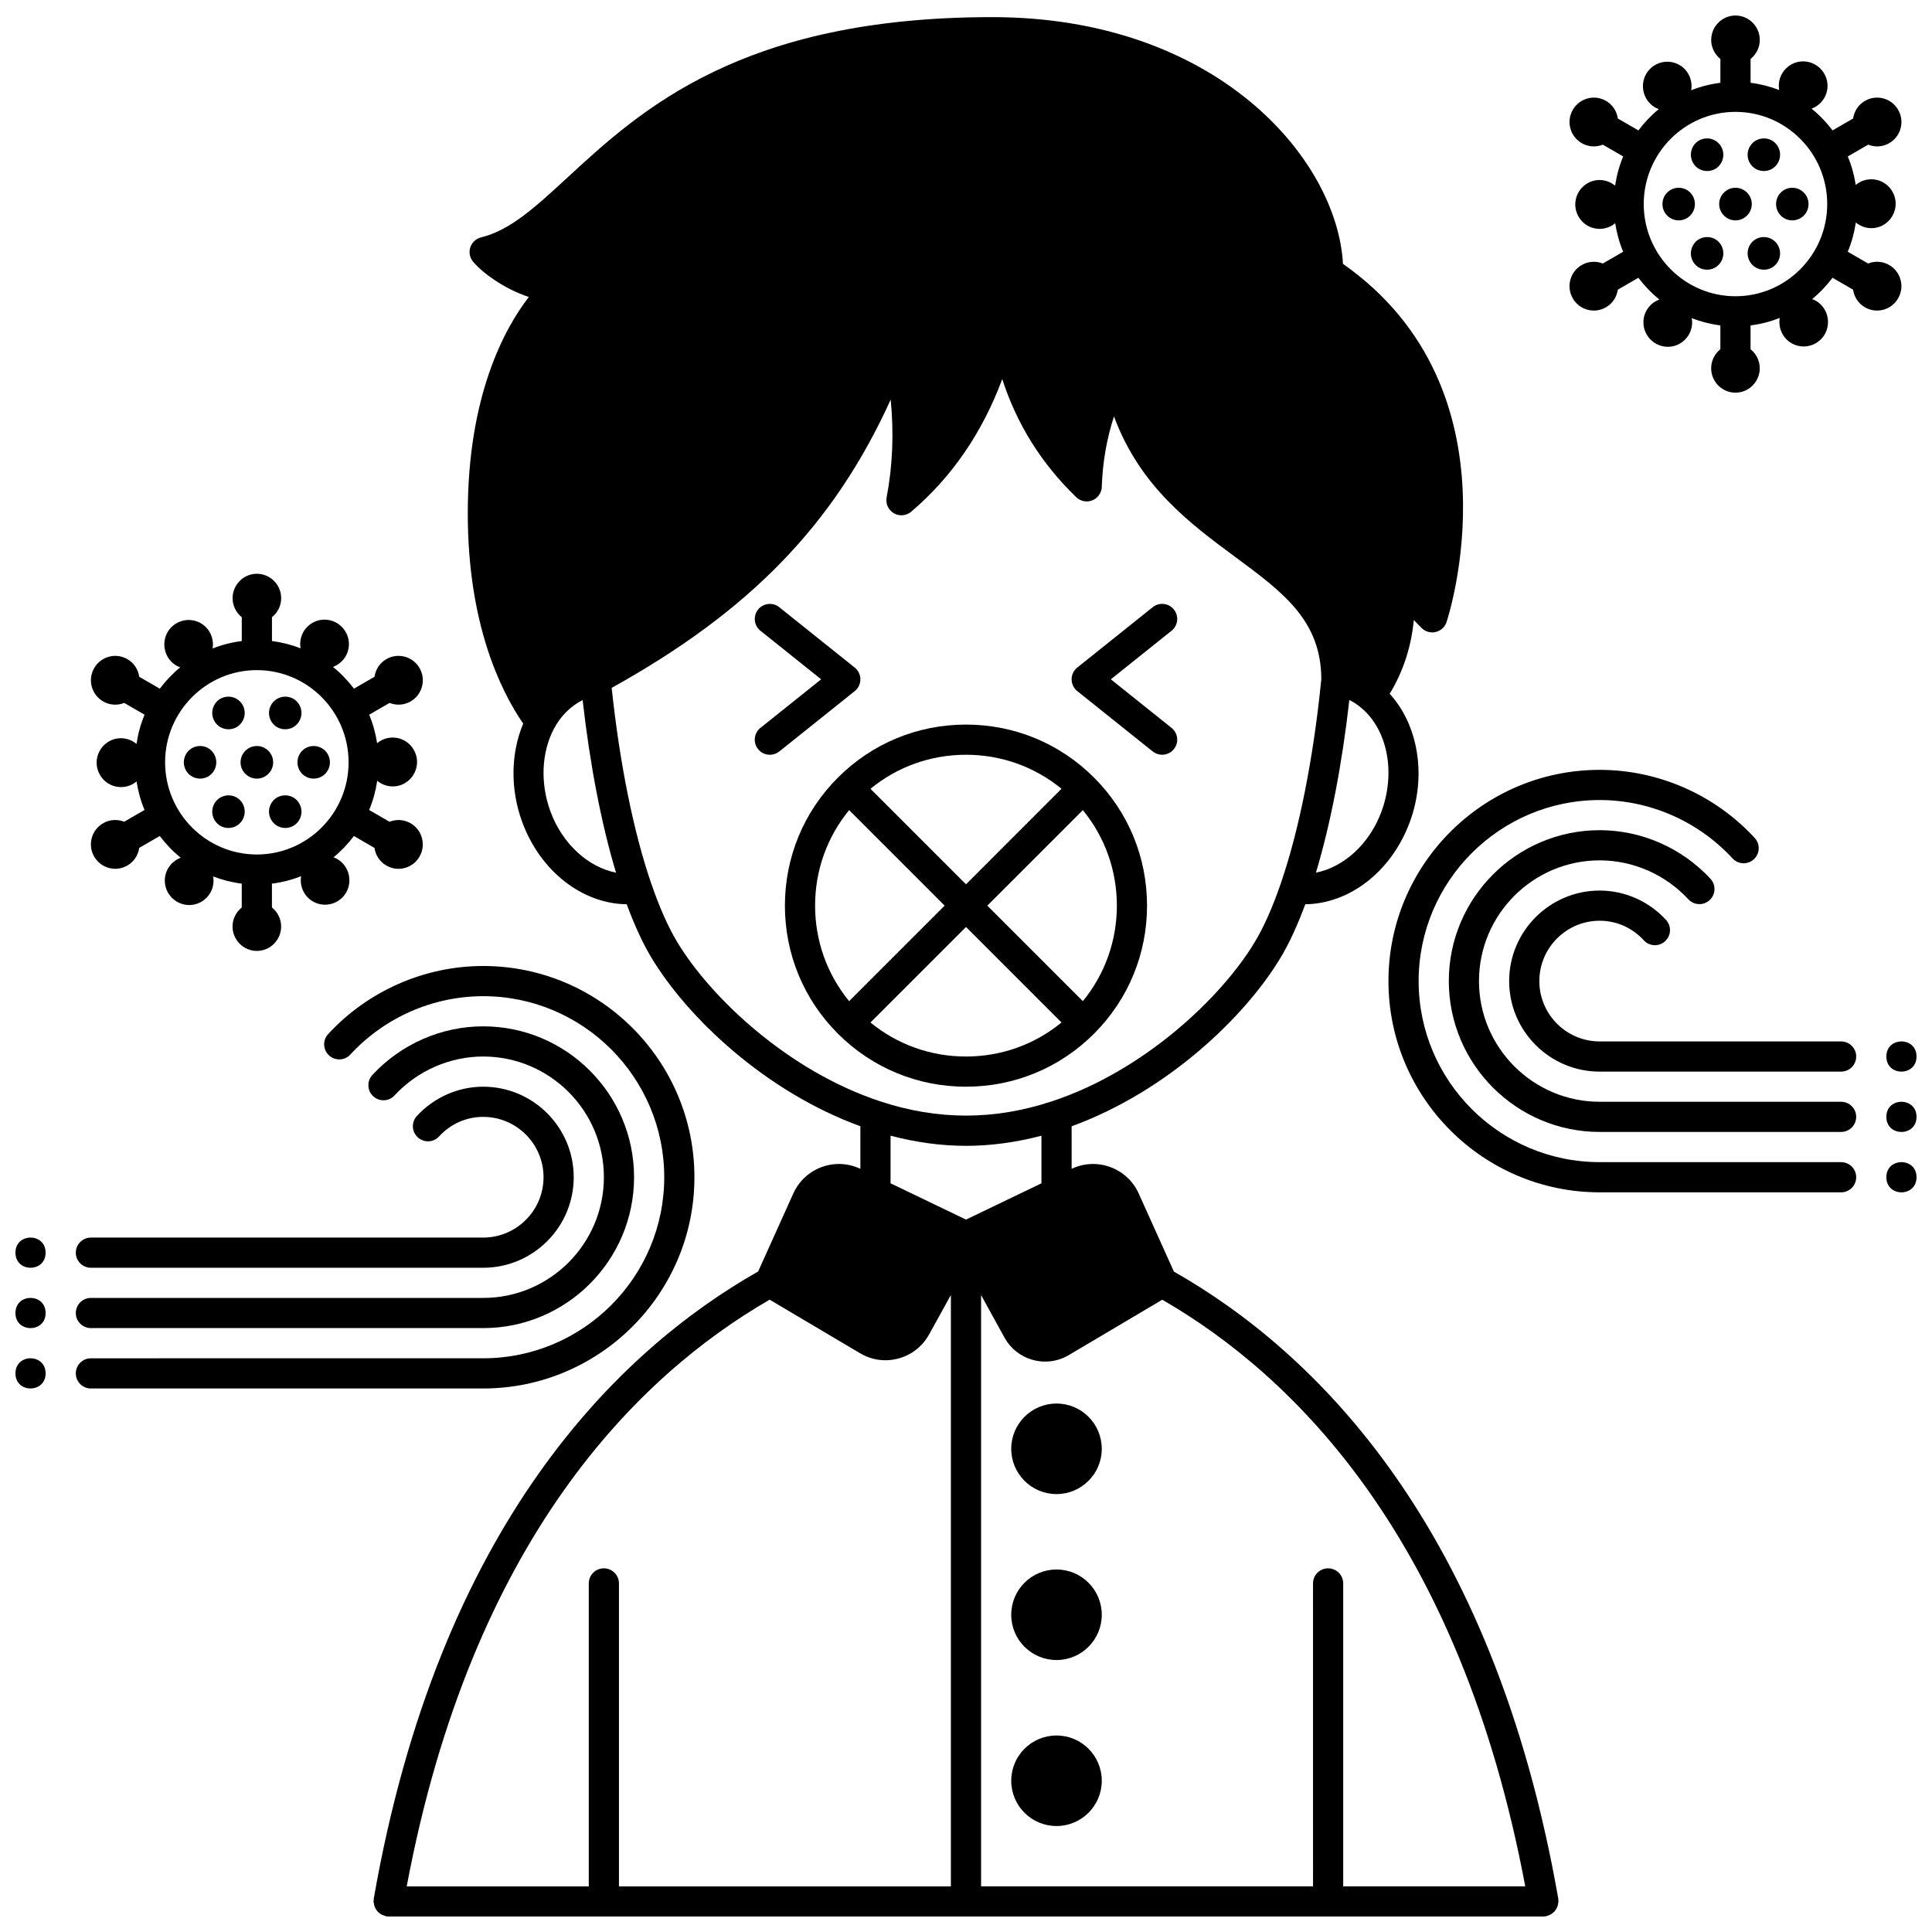
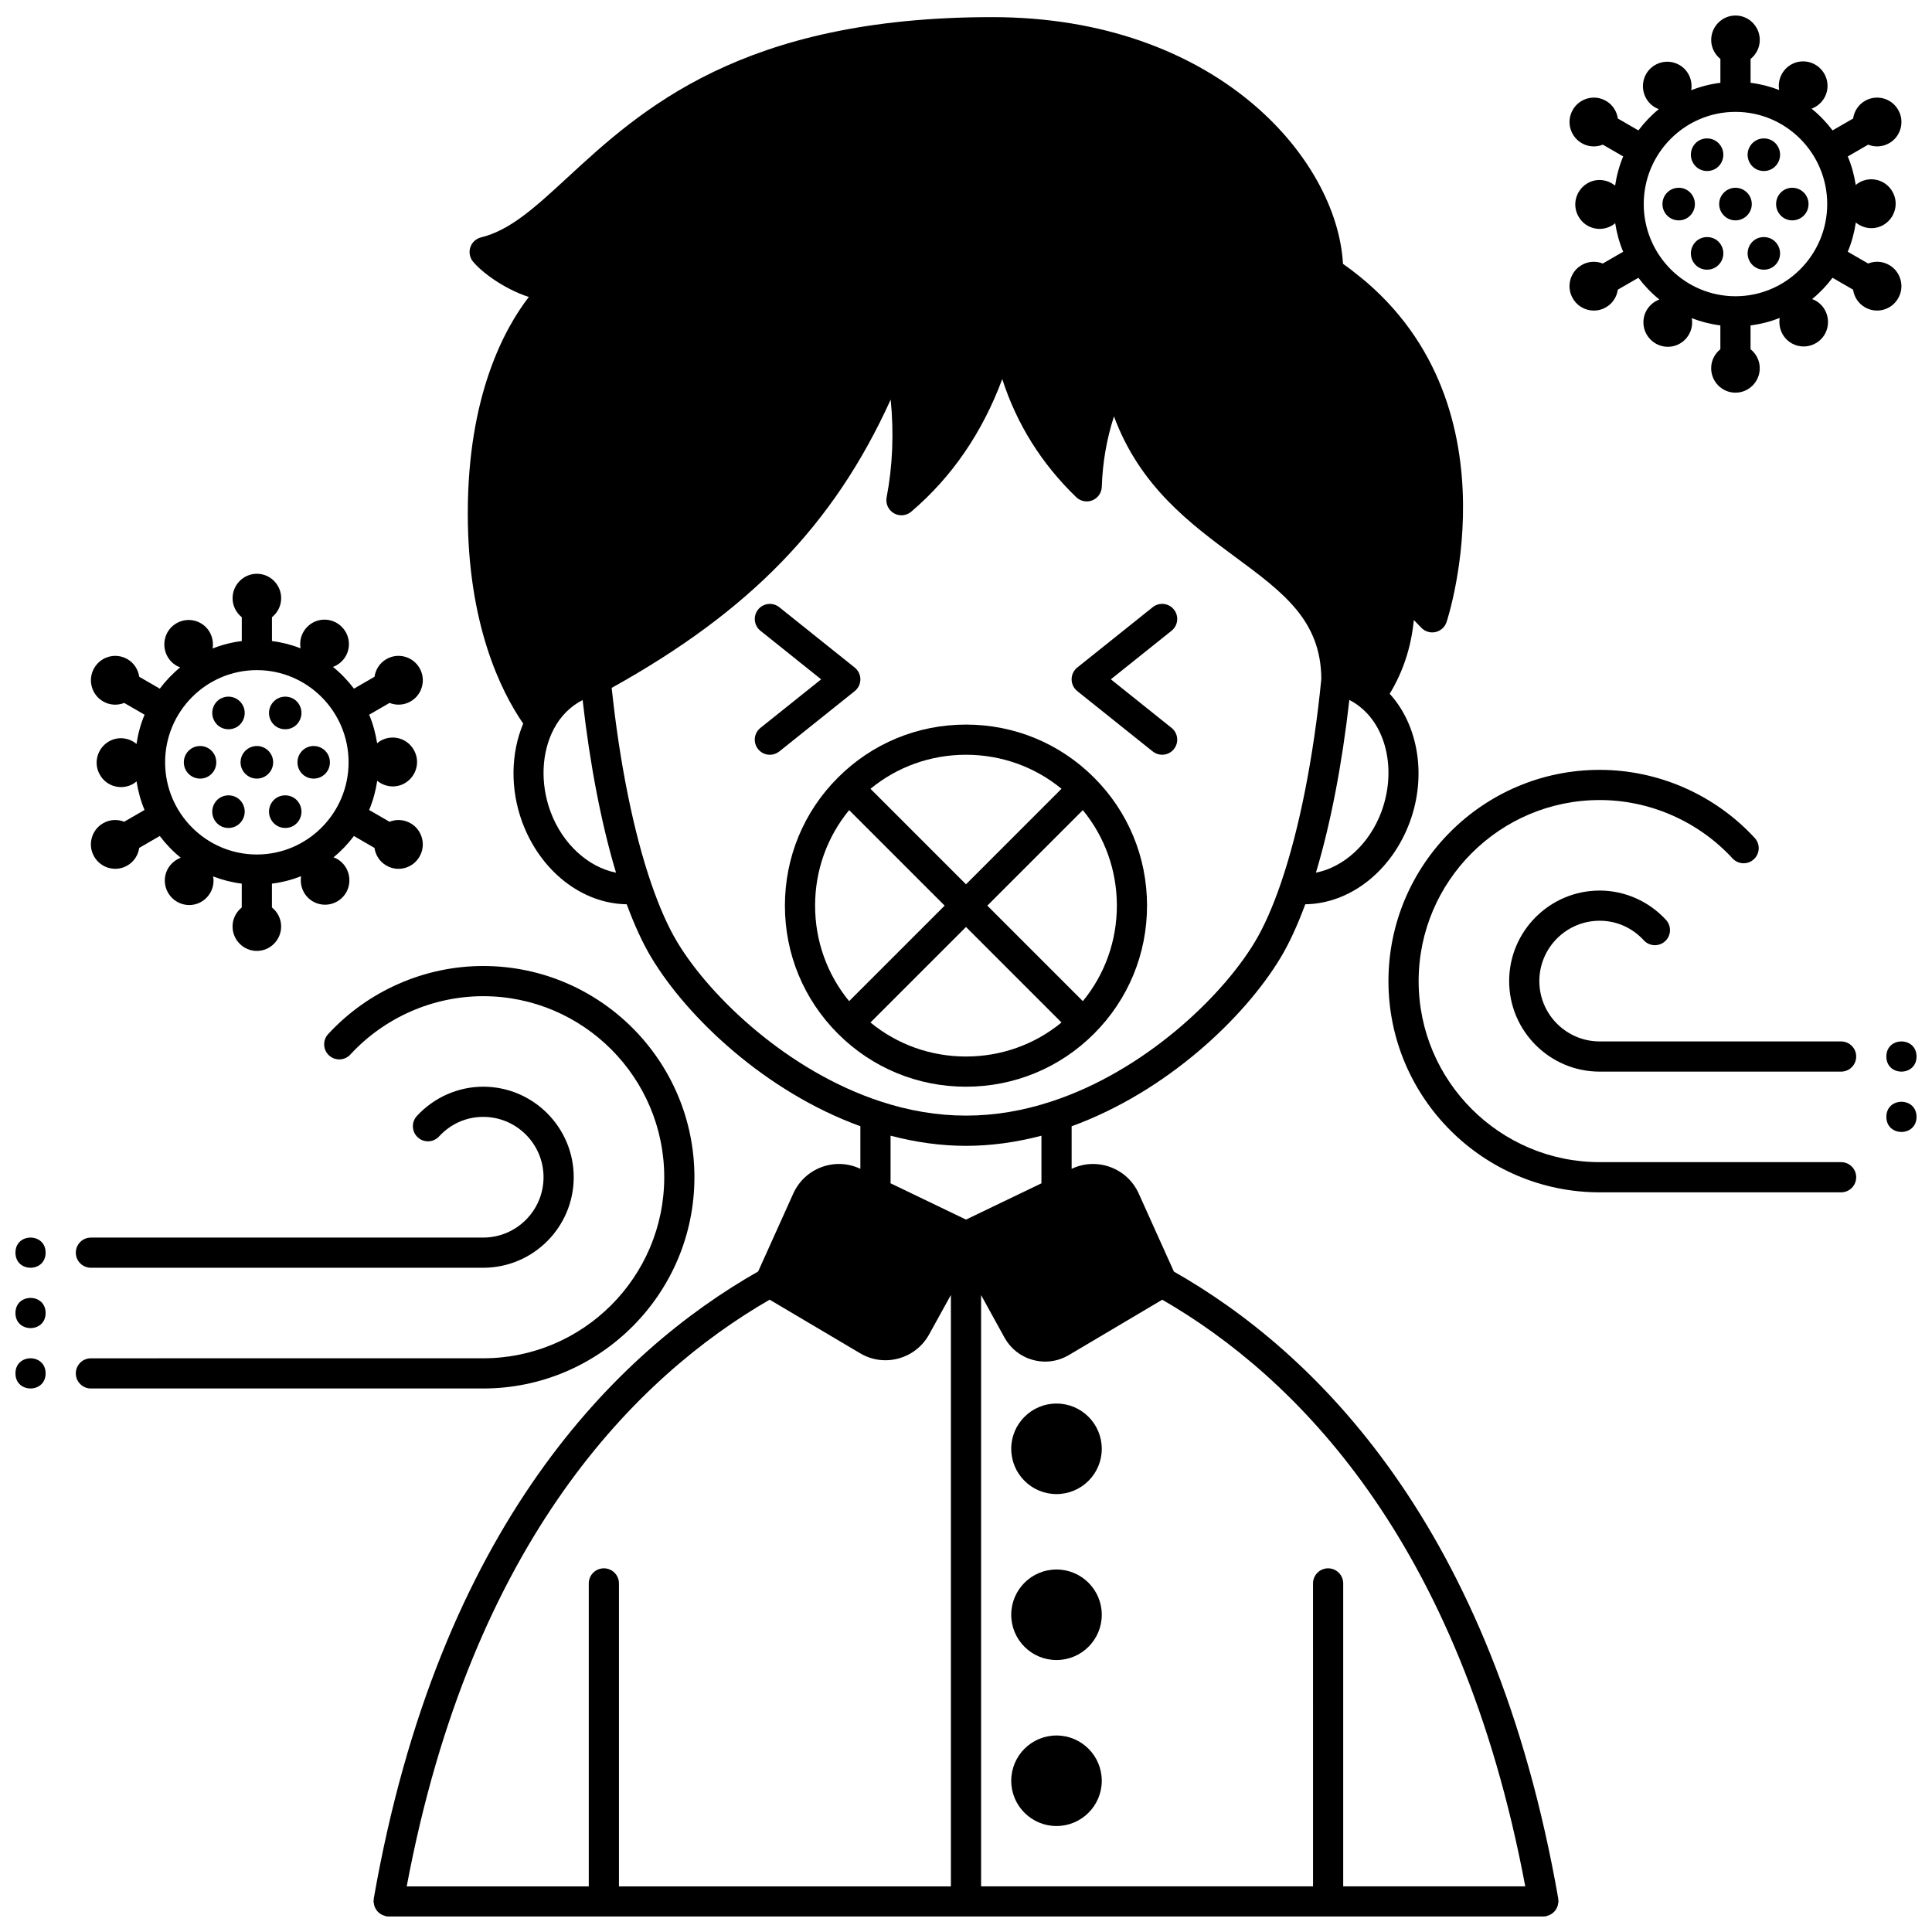
<svg xmlns="http://www.w3.org/2000/svg" width="800px" height="800px" version="1.1" viewBox="144 144 512 512">
  <defs>
    <clipPath id="h">
      <path d="m643 419h8.902v9h-8.902z" />
    </clipPath>
    <clipPath id="g">
      <path d="m643 435h8.902v9h-8.902z" />
    </clipPath>
    <clipPath id="f">
      <path d="m643 451h8.902v9h-8.902z" />
    </clipPath>
    <clipPath id="e">
      <path d="m559 148.09h89v100.91h-89z" />
    </clipPath>
    <clipPath id="d">
      <path d="m148.09 471h8.906v9h-8.906z" />
    </clipPath>
    <clipPath id="c">
      <path d="m148.09 487h8.906v9h-8.906z" />
    </clipPath>
    <clipPath id="b">
      <path d="m148.09 503h8.906v9h-8.906z" />
    </clipPath>
    <clipPath id="a">
      <path d="m242 148.09h316v503.81h-316z" />
    </clipPath>
  </defs>
  <g clip-path="url(#h)">
    <path d="m651.9 423.99c0 5.332-7.996 5.332-7.996 0s7.996-5.332 7.996 0" />
  </g>
  <g clip-path="url(#g)">
    <path d="m651.9 439.98c0 5.332-7.996 5.332-7.996 0s7.996-5.332 7.996 0" />
  </g>
  <g clip-path="url(#f)">
-     <path d="m651.9 455.98c0 5.332-7.996 5.332-7.996 0 0-5.332 7.996-5.332 7.996 0" />
-   </g>
+     </g>
  <g clip-path="url(#e)">
    <path d="m647.02 223.07c1.801-3.078 0.719-7.078-2.359-8.836-1.77-1.035-3.824-1.105-5.59-0.402l-5.398-3.121c1.031-2.438 1.734-5.043 2.144-7.746 2.012 1.676 4.926 2.035 7.324 0.637 3.078-1.801 4.16-5.758 2.359-8.836-1.758-3.117-5.719-4.16-8.797-2.398-0.332 0.191-0.629 0.418-0.91 0.656-0.414-2.637-1.109-5.18-2.113-7.566l5.398-3.121c1.766 0.699 3.82 0.629 5.59-0.402 3.078-1.758 4.16-5.758 2.359-8.836-1.758-3.078-5.719-4.16-8.797-2.359-1.77 1.012-2.856 2.769-3.137 4.668l-5.445 3.152c-1.617-2.141-3.477-4.082-5.562-5.762 2.453-0.914 4.227-3.254 4.227-6.055 0-3.559-2.918-6.477-6.477-6.477s-6.438 2.918-6.438 6.477c0 0.383 0.047 0.75 0.113 1.117-2.406-0.934-4.945-1.586-7.59-1.918v-6.316c1.477-1.191 2.438-2.996 2.438-5.035 0-3.559-2.879-6.477-6.438-6.477-3.559 0-6.438 2.918-6.438 6.477 0 2.039 0.965 3.848 2.438 5.035v6.316c-2.695 0.336-5.281 1.008-7.734 1.973 0.43-2.582-0.711-5.285-3.102-6.684-3.117-1.801-7.039-0.719-8.836 2.359-1.758 3.117-0.719 7.078 2.359 8.875 0.324 0.184 0.66 0.324 1 0.449-2.031 1.652-3.836 3.559-5.414 5.648l-5.445-3.152c-0.281-1.895-1.363-3.652-3.137-4.668-3.078-1.801-7.039-0.719-8.797 2.359-1.801 3.078-0.719 7.078 2.359 8.836 1.77 1.035 3.824 1.105 5.59 0.402l5.398 3.121c-1.031 2.438-1.734 5.043-2.144 7.746-2.012-1.676-4.926-2.035-7.324-0.637-3.078 1.801-4.16 5.758-2.359 8.836 1.758 3.117 5.719 4.16 8.797 2.398 0.332-0.191 0.629-0.418 0.91-0.656 0.414 2.637 1.109 5.184 2.113 7.566l-5.398 3.121c-1.766-0.699-3.82-0.629-5.59 0.402-3.078 1.758-4.16 5.758-2.359 8.836 1.758 3.078 5.719 4.16 8.797 2.359 1.77-1.012 2.856-2.769 3.137-4.668l5.445-3.152c1.617 2.141 3.477 4.082 5.562 5.762-2.453 0.914-4.227 3.254-4.227 6.055 0 3.559 2.918 6.477 6.477 6.477s6.438-2.918 6.438-6.477c0-0.383-0.047-0.75-0.113-1.113 2.406 0.934 4.945 1.586 7.59 1.918v6.316c-1.477 1.191-2.438 2.996-2.438 5.035 0 3.559 2.879 6.477 6.438 6.477 3.559 0 6.438-2.918 6.438-6.477 0-2.039-0.965-3.848-2.438-5.035v-6.316c2.695-0.336 5.281-1.008 7.734-1.973-0.43 2.582 0.711 5.285 3.102 6.684 3.117 1.801 7.039 0.719 8.836-2.359 1.758-3.117 0.719-7.078-2.359-8.875-0.324-0.184-0.66-0.324-1-0.449 2.031-1.652 3.836-3.559 5.414-5.648l5.445 3.152c0.281 1.895 1.363 3.652 3.137 4.668 3.082 1.793 7.039 0.715 8.797-2.363zm-43.102-0.562c-13.406 0-24.312-10.961-24.312-24.43 0-13.473 10.906-24.43 24.312-24.43 13.402 0 24.312 10.961 24.312 24.43-0.004 13.473-10.906 24.43-24.312 24.43z" />
  </g>
  <path d="m618.96 193.76c-2.359 0-4.277 1.918-4.277 4.32 0 2.398 1.918 4.32 4.277 4.32 2.398 0 4.32-1.918 4.32-4.32-0.004-2.402-1.922-4.32-4.32-4.32z" />
  <path d="m609.28 188.76c2.078 1.16 4.719 0.48 5.879-1.598 1.199-2.078 0.48-4.719-1.559-5.918-2.078-1.16-4.68-0.48-5.879 1.598-1.203 2.078-0.484 4.719 1.559 5.918z" />
  <path d="m609.28 207.39c-2.039 1.199-2.758 3.84-1.559 5.918 1.199 2.078 3.797 2.758 5.879 1.598 2.039-1.199 2.758-3.84 1.559-5.918-1.164-2.078-3.801-2.758-5.879-1.598z" />
  <path d="m603.92 193.76c-2.359 0-4.32 1.918-4.32 4.32 0 2.398 1.961 4.32 4.32 4.32s4.32-1.918 4.32-4.32c-0.004-2.402-1.961-4.32-4.32-4.32z" />
  <path d="m598.56 207.39c-2.078-1.16-4.719-0.48-5.879 1.598-1.199 2.078-0.48 4.719 1.559 5.918 2.078 1.16 4.68 0.48 5.879-1.598 1.203-2.078 0.48-4.719-1.559-5.918z" />
  <path d="m598.56 188.76c2.039-1.199 2.758-3.84 1.559-5.918-1.199-2.078-3.797-2.758-5.879-1.598-2.039 1.199-2.758 3.84-1.559 5.918 1.16 2.078 3.801 2.758 5.879 1.598z" />
  <path d="m588.89 193.76c-2.398 0-4.32 1.918-4.32 4.32 0 2.398 1.918 4.32 4.32 4.32 2.359 0 4.277-1.918 4.277-4.32s-1.918-4.32-4.277-4.32z" />
  <path d="m227.11 350.34c2.398 0 4.32-1.918 4.32-4.32 0-2.398-1.918-4.32-4.32-4.32-2.359 0-4.277 1.918-4.277 4.32-0.004 2.402 1.918 4.32 4.277 4.32z" />
  <path d="m217.43 336.7c2.078 1.16 4.719 0.48 5.879-1.598 1.199-2.078 0.48-4.719-1.559-5.918-2.078-1.16-4.68-0.48-5.879 1.598-1.199 2.078-0.48 4.719 1.559 5.918z" />
  <path d="m217.43 355.34c-2.039 1.199-2.758 3.84-1.559 5.918 1.199 2.078 3.797 2.758 5.879 1.598 2.039-1.199 2.758-3.84 1.559-5.918-1.16-2.078-3.797-2.758-5.879-1.598z" />
  <path d="m212.07 350.34c2.359 0 4.32-1.918 4.32-4.32 0-2.398-1.961-4.32-4.32-4.32-2.359 0-4.32 1.918-4.32 4.32s1.961 4.32 4.32 4.32z" />
  <path d="m206.71 355.34c-2.078-1.16-4.719-0.48-5.879 1.598-1.199 2.078-0.48 4.719 1.559 5.918 2.078 1.16 4.68 0.48 5.879-1.598s0.48-4.719-1.559-5.918z" />
  <path d="m206.71 336.7c2.039-1.199 2.758-3.84 1.559-5.918s-3.797-2.758-5.879-1.598c-2.039 1.199-2.758 3.84-1.559 5.918 1.16 2.078 3.801 2.758 5.879 1.598z" />
  <path d="m197.04 350.34c2.359 0 4.277-1.918 4.277-4.32 0-2.398-1.918-4.32-4.277-4.32-2.398 0-4.32 1.918-4.32 4.32 0.004 2.402 1.922 4.32 4.32 4.32z" />
  <g clip-path="url(#d)">
    <path d="m156.09 475.97c0 5.332-7.996 5.332-7.996 0s7.996-5.332 7.996 0" />
  </g>
  <g clip-path="url(#c)">
    <path d="m156.09 491.96c0 5.332-7.996 5.332-7.996 0 0-5.332 7.996-5.332 7.996 0" />
  </g>
  <g clip-path="url(#b)">
    <path d="m156.09 507.96c0 5.332-7.996 5.332-7.996 0s7.996-5.332 7.996 0" />
  </g>
  <g clip-path="url(#a)">
    <path d="m556.93 648.35c0.016-0.152 0.094-0.289 0.094-0.445 0-0.125-0.059-0.223-0.066-0.344-0.012-0.117 0.027-0.223 0.008-0.344-17.332-99.184-64.699-145.11-101.87-166.23l-9.352-20.754c-1.496-3.266-4.18-5.746-7.555-6.969-3.356-1.211-6.973-1.043-10.195 0.488v-11.281c25.188-9.168 45.855-28.816 55.406-44.73 2.273-3.781 4.457-8.555 6.516-14.102 11.789-0.156 22.887-8.719 27.719-21.848 4.496-12.27 2.199-25.668-5.356-33.934 3.484-5.715 5.684-12.215 6.402-19.543l2.004 2.066c0.969 1 2.391 1.422 3.742 1.121 1.359-0.305 2.465-1.293 2.91-2.606 0.211-0.621 20.336-61.395-27.434-94.973-1.582-28.105-33.801-65.383-92.988-65.383-66.434 0-93.098 24.586-112.57 42.539-8.453 7.797-15.129 13.949-22.852 15.828-1.336 0.328-2.41 1.316-2.848 2.617-0.438 1.305-0.168 2.742 0.703 3.801 2.234 2.723 8.031 7.16 14.793 9.379-6.394 8.281-16.176 26.039-16.176 57.344 0 29.336 8.738 47.086 14.688 55.715-3.297 7.848-3.457 17.375-0.285 26.035 4.832 13.121 15.926 21.688 27.715 21.844 2.059 5.551 4.242 10.32 6.516 14.098 9.551 15.918 30.219 35.566 55.406 44.73v11.281c-3.223-1.523-6.84-1.699-10.195-0.488-3.375 1.227-6.059 3.703-7.562 6.988l-9.332 20.703c-37.16 21.125-84.547 67.066-101.88 166.26-0.02 0.117 0.02 0.227 0.008 0.344-0.012 0.121-0.066 0.223-0.066 0.344 0 0.16 0.07 0.293 0.094 0.445 0.031 0.273 0.07 0.523 0.156 0.781 0.078 0.246 0.184 0.469 0.309 0.688 0.125 0.223 0.258 0.43 0.418 0.625 0.168 0.199 0.348 0.363 0.547 0.527 0.195 0.16 0.391 0.297 0.621 0.414 0.234 0.129 0.48 0.211 0.742 0.293 0.148 0.043 0.27 0.141 0.426 0.164 0.23 0.039 0.461 0.055 0.684 0.059h0.004 306.04 0.004c0.227 0 0.457-0.02 0.688-0.059 0.156-0.027 0.277-0.121 0.426-0.168 0.262-0.074 0.504-0.164 0.738-0.289 0.227-0.121 0.43-0.262 0.625-0.418 0.199-0.164 0.379-0.328 0.547-0.527 0.164-0.195 0.297-0.398 0.418-0.625 0.125-0.219 0.227-0.445 0.309-0.688 0.078-0.246 0.121-0.5 0.148-0.773zm-8.719-4.441h-48.246v-80.289c0-2.211-1.793-4-4-4-2.207 0-4 1.789-4 4l0.004 80.289h-87.969v-156.7l6.227 11.312c1.629 2.914 4.293 5 7.504 5.875 1.074 0.293 2.168 0.441 3.254 0.441 2.164 0 4.301-0.578 6.242-1.711l24.785-14.688c34.938 20.152 78.895 63.383 96.199 155.47zm-148.21-196.25c6.582 0 13.285-0.926 19.992-2.684v12.613l-19.992 9.617-19.992-9.621v-12.613c6.703 1.762 13.41 2.688 19.992 2.688zm110.12-88.625c-3.188 8.66-10.047 14.781-17.387 16.227 3.867-12.824 6.934-28.723 8.855-45.766 1.047 0.539 2.066 1.172 3.066 2.023 7.027 5.781 9.273 17.102 5.465 27.516zm-220.25 0.004c-2.727-7.434-2.387-15.613 0.902-21.871 1.816-3.449 4.445-6.023 7.629-7.652 1.922 17.043 4.984 32.93 8.852 45.75-7.328-1.441-14.199-7.57-17.383-16.227zm33.582 34.578c-2.371-3.938-4.676-9.121-6.84-15.398-4.707-13.629-8.406-32-10.512-51.926 36.531-20.301 58.852-43.145 73.941-76.395 0.875 8.93 0.516 17.602-1.078 25.906-0.32 1.668 0.449 3.356 1.914 4.211 1.461 0.852 3.312 0.691 4.606-0.41 10.77-9.168 18.844-20.949 24.125-35.148 3.848 11.949 10.406 22.43 19.609 31.305 1.141 1.094 2.816 1.422 4.277 0.828 1.465-0.59 2.438-1.996 2.492-3.574 0.203-6.422 1.289-12.668 3.227-18.668 6.891 18.594 20.195 28.426 32.16 37.27 12.691 9.379 22.719 16.801 22.789 32.34-2.047 20.707-5.836 39.852-10.684 53.996-0.012 0.027-0.016 0.055-0.027 0.082-0.02 0.059-0.039 0.129-0.059 0.188-2.168 6.277-4.473 11.461-6.844 15.402-8.84 14.734-29.449 34.238-53.805 42.242-15.281 5.039-30.191 5.043-45.484-0.004-24.359-8.004-44.965-27.508-53.809-42.246zm24.508 94.809 23.996 14.211c2.051 1.219 4.34 1.844 6.664 1.844 1.148 0 2.309-0.152 3.445-0.457 3.492-0.941 6.383-3.195 8.148-6.371l5.781-10.473v156.73h-87.965v-80.289c0-2.211-1.793-4-4-4-2.207 0-4 1.789-4 4v80.289h-48.246c17.297-92.078 61.254-135.32 96.176-155.48z" />
  </g>
  <path d="m176.91 361.77c-1.766-0.699-3.82-0.629-5.59 0.402-3.078 1.758-4.16 5.758-2.359 8.836 1.758 3.078 5.719 4.16 8.797 2.359 1.77-1.012 2.856-2.769 3.137-4.668l5.445-3.152c1.617 2.141 3.477 4.082 5.562 5.762-2.457 0.922-4.227 3.262-4.227 6.059 0 3.559 2.918 6.477 6.477 6.477s6.438-2.918 6.438-6.477c0-0.383-0.047-0.75-0.113-1.113 2.406 0.934 4.945 1.586 7.59 1.918v6.316c-1.477 1.191-2.438 2.996-2.438 5.035 0 3.559 2.879 6.477 6.438 6.477 3.559 0 6.438-2.918 6.438-6.477 0-2.039-0.965-3.848-2.438-5.035v-6.316c2.695-0.336 5.281-1.008 7.734-1.973-0.43 2.582 0.711 5.285 3.102 6.684 3.117 1.801 7.039 0.719 8.836-2.359 1.758-3.117 0.719-7.078-2.359-8.875-0.324-0.184-0.66-0.324-1-0.449 2.031-1.652 3.836-3.559 5.414-5.648l5.445 3.152c0.281 1.895 1.363 3.652 3.137 4.668 3.078 1.801 7.039 0.719 8.797-2.359 1.801-3.078 0.719-7.078-2.359-8.836-1.77-1.035-3.824-1.105-5.59-0.402l-5.398-3.121c1.031-2.438 1.734-5.043 2.144-7.746 2.012 1.676 4.926 2.035 7.324 0.637 3.078-1.801 4.16-5.758 2.359-8.836-1.758-3.117-5.719-4.16-8.797-2.398-0.332 0.191-0.629 0.418-0.91 0.656-0.414-2.637-1.109-5.18-2.113-7.566l5.398-3.121c1.766 0.699 3.82 0.629 5.59-0.402 3.078-1.758 4.16-5.758 2.359-8.836-1.758-3.078-5.719-4.16-8.797-2.359-1.77 1.012-2.856 2.769-3.137 4.668l-5.445 3.152c-1.617-2.141-3.477-4.082-5.562-5.762 2.453-0.914 4.227-3.254 4.227-6.055 0-3.559-2.918-6.477-6.477-6.477-3.559 0-6.438 2.918-6.438 6.477 0 0.383 0.047 0.75 0.113 1.117-2.406-0.934-4.945-1.586-7.59-1.918v-6.316c1.477-1.191 2.438-2.996 2.438-5.035 0-3.559-2.879-6.477-6.438-6.477s-6.438 2.918-6.438 6.477c0 2.039 0.965 3.848 2.438 5.035v6.316c-2.695 0.336-5.281 1.008-7.734 1.973 0.43-2.582-0.711-5.285-3.102-6.684-3.117-1.801-7.039-0.719-8.836 2.359-1.758 3.117-0.719 7.078 2.359 8.875 0.324 0.184 0.66 0.324 1 0.449-2.031 1.652-3.836 3.559-5.414 5.648l-5.445-3.152c-0.281-1.895-1.363-3.652-3.137-4.668-3.078-1.801-7.039-0.719-8.797 2.359-1.801 3.078-0.719 7.078 2.359 8.836 1.77 1.035 3.824 1.105 5.59 0.402l5.398 3.121c-1.031 2.438-1.734 5.043-2.144 7.746-2.016-1.688-4.938-2.047-7.332-0.648-3.078 1.801-4.16 5.758-2.359 8.836 1.758 3.117 5.719 4.16 8.797 2.398 0.332-0.191 0.629-0.418 0.91-0.656 0.414 2.637 1.109 5.184 2.113 7.566zm35.156-40.18c13.406 0 24.312 10.961 24.312 24.43 0 13.473-10.906 24.43-24.312 24.43-13.402 0-24.312-10.961-24.312-24.43 0-13.473 10.906-24.43 24.312-24.43z" />
  <path d="m372.01 324.03c0-1.215-0.551-2.363-1.5-3.121l-19.992-15.992c-1.719-1.379-4.242-1.098-5.617 0.625-1.379 1.723-1.098 4.242 0.625 5.617l16.086 12.871-16.09 12.871c-1.727 1.379-2.004 3.894-0.625 5.617 0.793 0.992 1.953 1.504 3.125 1.504 0.875 0 1.758-0.289 2.496-0.875l19.992-15.992c0.949-0.762 1.5-1.91 1.5-3.125z" />
  <path d="m449.48 343.14c0.738 0.586 1.617 0.875 2.5 0.875 1.172 0 2.336-0.512 3.121-1.5 1.379-1.723 1.098-4.242-0.625-5.617l-16.09-12.875 16.09-12.871c1.727-1.379 2.004-3.894 0.625-5.617-1.375-1.723-3.894-2.004-5.617-0.625l-19.992 15.992c-0.953 0.758-1.504 1.906-1.504 3.121s0.551 2.363 1.5 3.121z" />
  <path d="m433.93 417.94c9.059-9.059 14.047-21.109 14.047-33.938s-4.988-24.879-14.047-33.934c-9.055-9.059-21.109-14.047-33.934-14.047-12.828 0-24.879 4.988-33.934 14.047-9.059 9.055-14.051 21.105-14.051 33.934s4.988 24.879 14.047 33.934c9.059 9.059 21.113 14.051 33.938 14.051 12.82 0 24.875-4.988 33.934-14.047zm-59.25-2.969 25.316-25.312 25.312 25.312c-7.121 5.844-15.973 9.016-25.312 9.016-9.344 0-18.195-3.172-25.316-9.016zm56.285-5.652-25.316-25.316 25.312-25.312c5.844 7.121 9.02 15.969 9.02 25.312 0 9.34-3.176 18.195-9.016 25.316zm-5.656-56.285-25.312 25.316-25.312-25.312c7.117-5.844 15.965-9.02 25.312-9.02 9.344 0 18.191 3.176 25.312 9.016zm-56.281 5.656 25.312 25.312-25.312 25.312c-5.844-7.117-9.02-15.973-9.02-25.312 0-9.344 3.18-18.191 9.02-25.312z" />
-   <path d="m168.09 495.96h103.96c22.047 0 39.984-17.938 39.984-39.984 0-22.047-17.938-39.984-39.984-39.984-11.074 0-21.777 4.695-29.359 12.879-1.5 1.621-1.406 4.152 0.215 5.648 1.621 1.504 4.152 1.406 5.648-0.215 6.074-6.559 14.641-10.316 23.496-10.316 17.637 0 31.988 14.352 31.988 31.988 0 17.637-14.352 31.988-31.988 31.988h-103.96c-2.207 0-4 1.789-4 4 0 2.211 1.793 3.996 4 3.996z" />
  <path d="m328.03 455.98c0-30.867-25.109-55.98-55.98-55.98-15.539 0-30.512 6.578-41.086 18.047-1.496 1.625-1.395 4.152 0.23 5.648 1.625 1.492 4.156 1.395 5.648-0.23 9.066-9.828 21.895-15.465 35.207-15.465 26.457 0 47.98 21.523 47.98 47.98 0 26.457-21.523 47.98-47.98 47.98l-103.96 0.004c-2.207 0-4 1.789-4 4 0 2.211 1.793 4 4 4h103.96c30.867-0.004 55.98-25.117 55.98-55.984z" />
  <path d="m168.09 479.97h103.96c13.23 0 23.992-10.762 23.992-23.992 0-13.23-10.762-23.992-23.992-23.992-6.633 0-13.039 2.832-17.578 7.769-1.496 1.625-1.387 4.156 0.238 5.648 1.629 1.504 4.16 1.391 5.648-0.238 3.074-3.336 7.227-5.18 11.691-5.18 8.82 0 15.992 7.172 15.992 15.992 0 8.82-7.172 15.992-15.992 15.992l-103.96 0.004c-2.207 0-4 1.789-4 4 0 2.207 1.793 3.996 4 3.996z" />
-   <path d="m631.91 435.98h-63.977c-17.637 0-31.988-14.352-31.988-31.988 0-17.637 14.352-31.988 31.988-31.988 8.855 0 17.418 3.758 23.496 10.316 1.504 1.621 4.035 1.715 5.648 0.215 1.621-1.5 1.715-4.031 0.215-5.648-7.582-8.184-18.281-12.879-29.359-12.879-22.047 0-39.984 17.938-39.984 39.984s17.938 39.984 39.984 39.984h63.977c2.207 0 4-1.789 4-4 0-2.207-1.793-3.996-4-3.996z" />
  <path d="m631.91 451.98h-63.977c-26.457 0-47.98-21.523-47.98-47.98s21.523-47.98 47.98-47.98c13.312 0 26.141 5.637 35.207 15.465 1.496 1.625 4.031 1.73 5.648 0.227 1.625-1.496 1.727-4.027 0.227-5.648-10.57-11.469-25.547-18.043-41.082-18.043-30.867 0-55.98 25.109-55.98 55.98 0 30.867 25.109 55.98 55.98 55.98h63.977c2.207 0 4-1.789 4-4 0-2.215-1.793-4-4-4z" />
  <path d="m631.91 419.99h-63.977c-8.82 0-15.992-7.172-15.992-15.992s7.172-15.992 15.992-15.992c4.465 0 8.617 1.84 11.691 5.188 1.496 1.625 4.023 1.73 5.648 0.238 1.629-1.496 1.73-4.023 0.238-5.648-4.539-4.949-10.941-7.777-17.578-7.777-13.23 0-23.992 10.762-23.992 23.992s10.762 23.992 23.992 23.992h63.977c2.207 0 4-1.789 4-4 0-2.215-1.793-4-4-4z" />
  <path d="m435.98 527.95c0 6.625-5.371 11.996-11.996 11.996s-11.996-5.371-11.996-11.996 5.371-11.996 11.996-11.996 11.996 5.371 11.996 11.996" />
  <path d="m435.98 571.93c0 6.625-5.371 11.996-11.996 11.996s-11.996-5.371-11.996-11.996 5.371-11.996 11.996-11.996 11.996 5.371 11.996 11.996" />
  <path d="m435.98 615.92c0 6.625-5.371 11.996-11.996 11.996s-11.996-5.371-11.996-11.996 5.371-11.996 11.996-11.996 11.996 5.371 11.996 11.996" />
</svg>